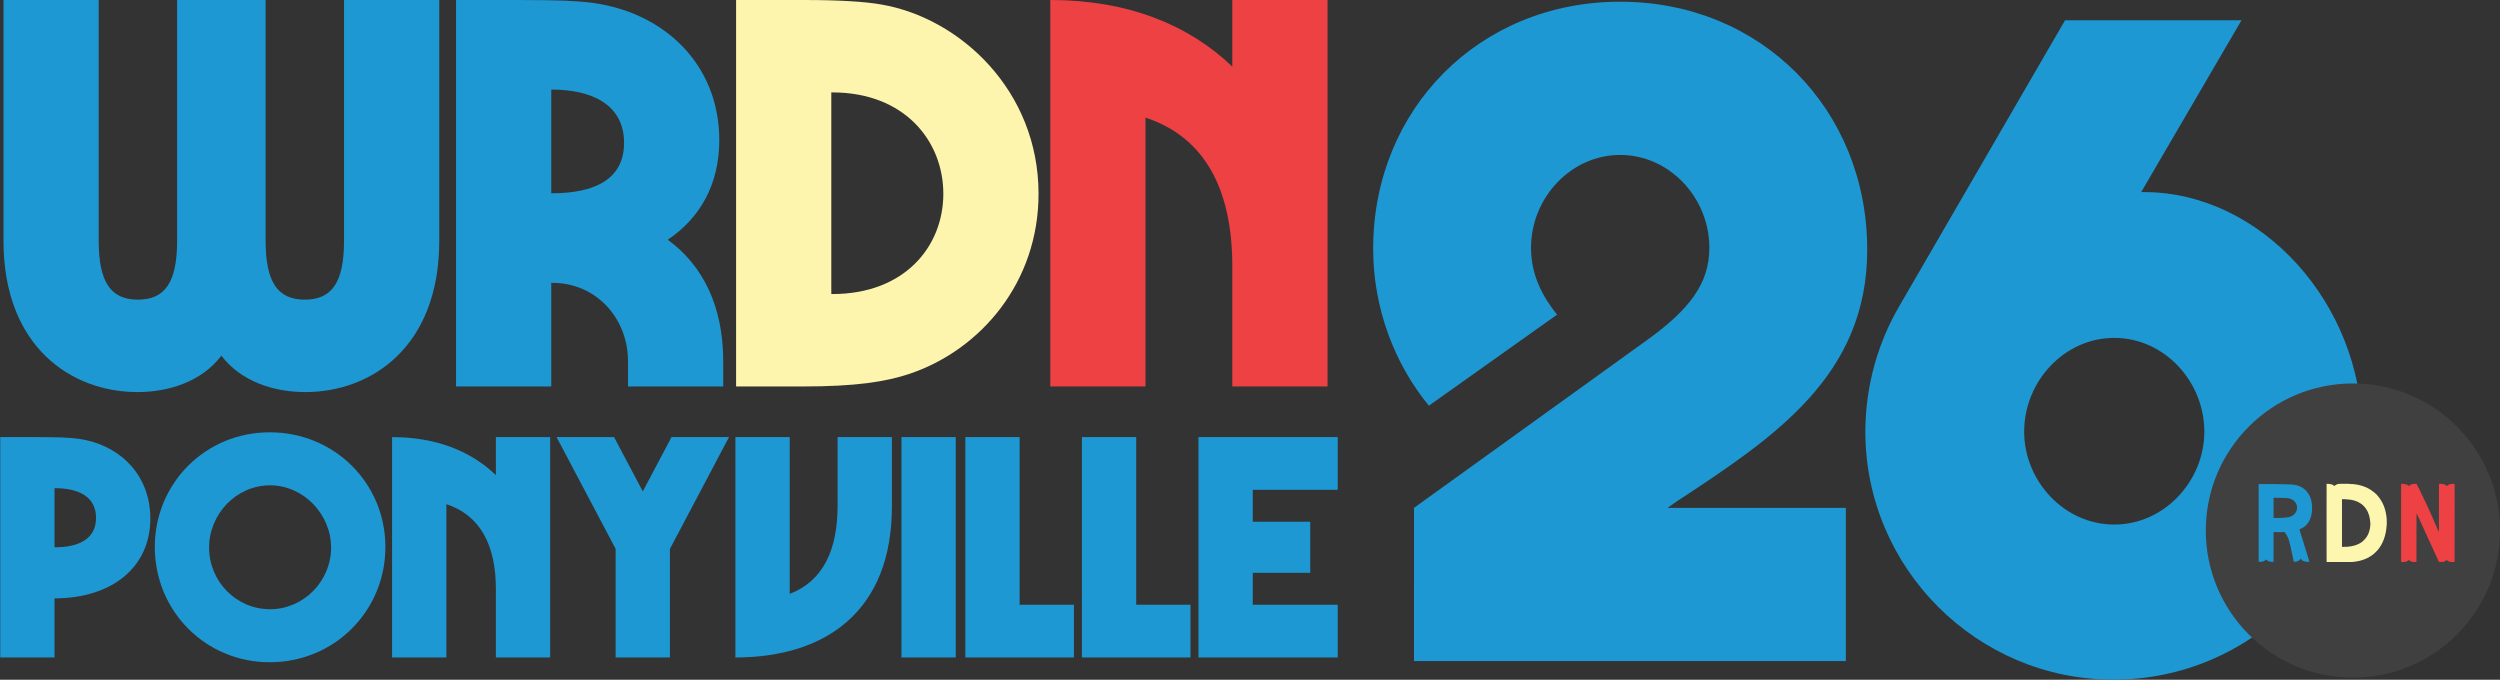
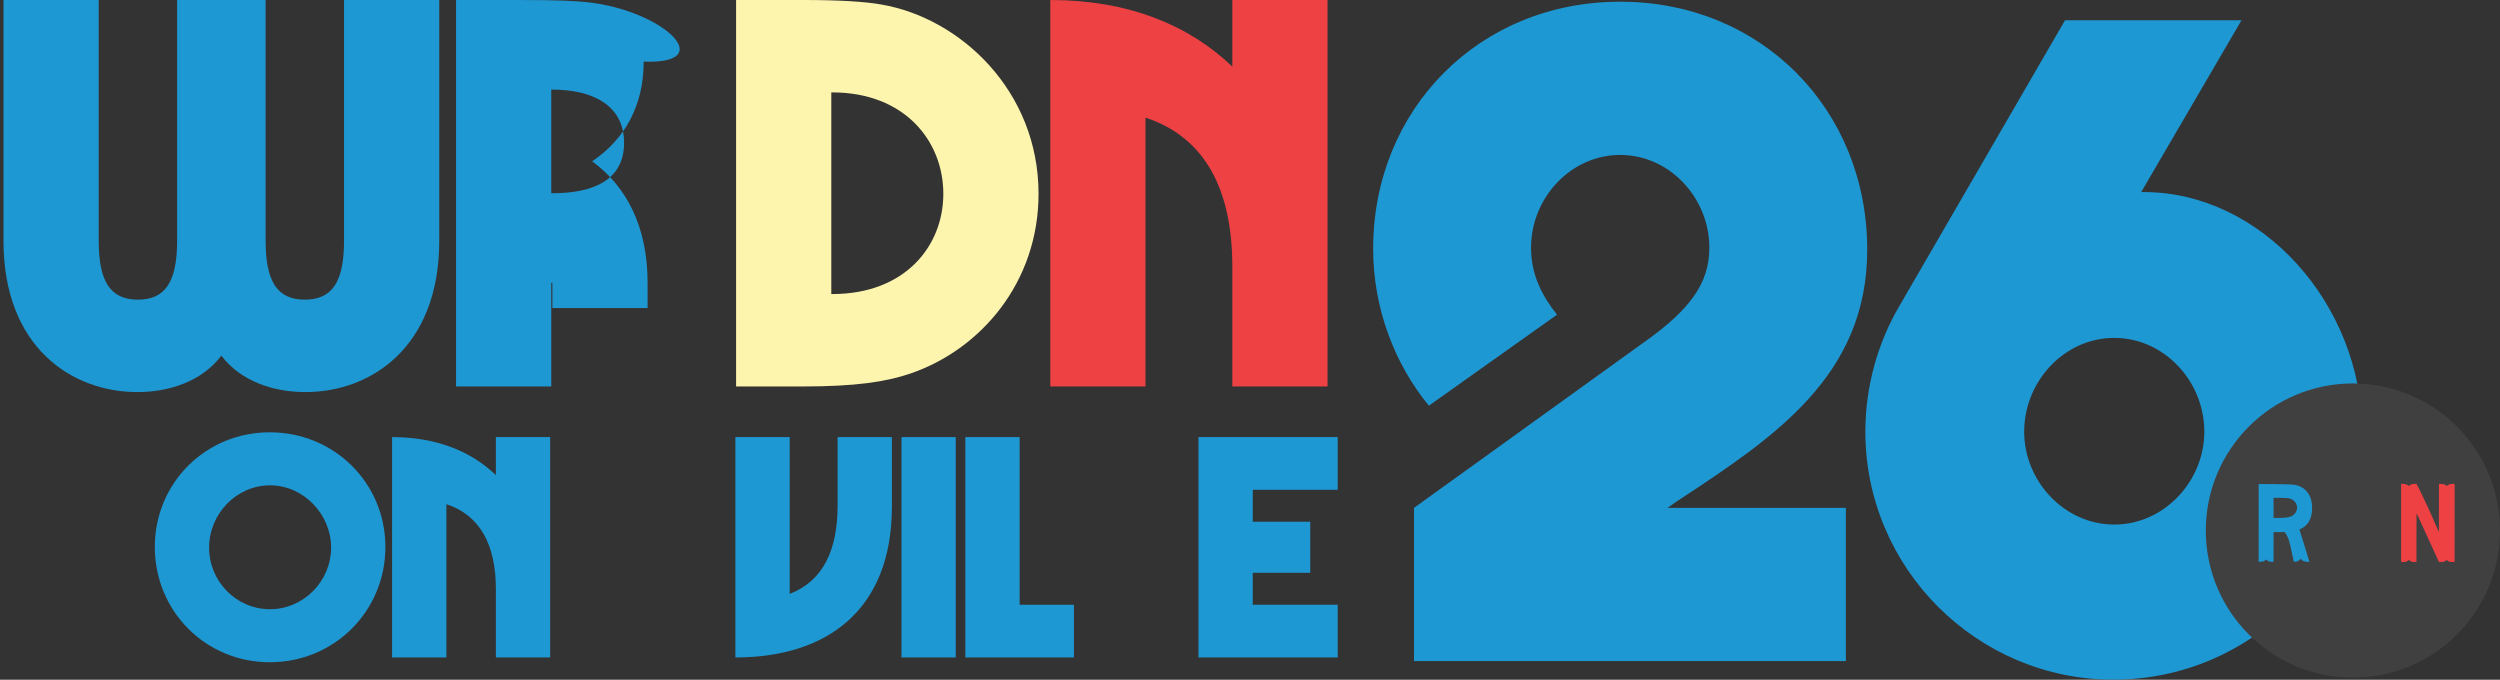
<svg xmlns="http://www.w3.org/2000/svg" xmlns:ns1="http://www.inkscape.org/namespaces/inkscape" xmlns:ns2="http://sodipodi.sourceforge.net/DTD/sodipodi-0.dtd" width="340.37mm" height="92.545mm" viewBox="0 0 340.37 92.545" version="1.1" id="svg5" ns1:version="1.1 (c68e22c387, 2021-05-23)" ns2:docname="WRDN_1.svg">
  <rect x="0" y="0" width="340.37" height="92.545" fill="#333333" stroke="none" />
  <ns2:namedview id="namedview7" pagecolor="#505050" bordercolor="#eeeeee" borderopacity="1" ns1:pageshadow="0" ns1:pageopacity="0" ns1:pagecheckerboard="0" ns1:document-units="mm" showgrid="false" ns1:zoom="0.35024007" ns1:cx="1152.0669" ns1:cy="-12.84833" ns1:window-width="1366" ns1:window-height="715" ns1:window-x="-8" ns1:window-y="-8" ns1:window-maximized="1" ns1:current-layer="svg5" />
  <defs id="defs2">
    <rect x="183.722" y="28.265" width="579.43" height="577.411" id="rect10329" />
-     <rect x="-121.135" y="296.781" width="1098.293" height="662.206" id="rect8351" />
  </defs>
  <path d="m 18.701,53.379 c 4.347,0 8.769,-1.449 11.438,-4.957 2.669,3.508 7.092,4.957 11.438,4.957 8.922,0 18.225,-6.1 18.225,-20.589 V 0 H 46.839 v 32.79 c 0,5.567 -1.601,8.007 -5.338,8.007 -3.737,0 -5.338,-2.44 -5.338,-8.007 V 0 H 24.115 v 32.79 c 0,5.567 -1.601,8.007 -5.338,8.007 -3.737,0 -5.338,-2.44 -5.338,-8.007 V 0 H 0.476 v 32.79 c 0,14.489 9.303,20.589 18.225,20.589 z" style="font-weight:bold;font-size:40px;line-height:1.25;font-family:'Marvin Visions Big';-inkscape-font-specification:'Marvin Visions Big Bold';white-space:pre;fill:#1e98d3;fill-opacity:1;stroke:none;stroke-width:1.906" id="path9299" />
-   <path d="m 62.09,52.616 h 12.963 V 38.509 h 0.153 c 5.948,0 10.294,4.804 10.294,10.676 v 3.431 h 12.963 v -3.431 c 0,-7.473 -2.745,-13.04 -7.549,-16.547 4.423,-2.974 7.015,-7.549 7.015,-13.573 C 97.93,8.769 90.38,1.449 80.01,0.305 78.408,0.153 76.731,0 70.478,0 h -8.388 z m 12.963,-26.308 V 12.201 h 0.153 c 5.262,0 9.761,1.983 9.761,7.244 0,5.262 -4.499,6.863 -9.761,6.863 z" style="font-weight:bold;font-size:40px;line-height:1.25;font-family:'Marvin Visions Big';-inkscape-font-specification:'Marvin Visions Big Bold';white-space:pre;fill:#1e98d3;fill-opacity:1;stroke:none;stroke-width:1.906" id="path9301" />
+   <path d="m 62.09,52.616 h 12.963 V 38.509 h 0.153 v 3.431 h 12.963 v -3.431 c 0,-7.473 -2.745,-13.04 -7.549,-16.547 4.423,-2.974 7.015,-7.549 7.015,-13.573 C 97.93,8.769 90.38,1.449 80.01,0.305 78.408,0.153 76.731,0 70.478,0 h -8.388 z m 12.963,-26.308 V 12.201 h 0.153 c 5.262,0 9.761,1.983 9.761,7.244 0,5.262 -4.499,6.863 -9.761,6.863 z" style="font-weight:bold;font-size:40px;line-height:1.25;font-family:'Marvin Visions Big';-inkscape-font-specification:'Marvin Visions Big Bold';white-space:pre;fill:#1e98d3;fill-opacity:1;stroke:none;stroke-width:1.906" id="path9301" />
  <path d="m 100.217,52.616 h 9.151 c 7.015,0 11.21,-0.61 14.565,-1.754 9.608,-3.279 17.462,-12.43 17.462,-24.478 0,-14.031 -10.676,-23.944 -21.428,-25.774 C 117.832,0.229 114.324,0 109.368,0 h -9.151 z m 12.963,-12.582 V 12.582 h 0.153 c 9.837,0 15.099,6.634 15.099,13.802 0,7.168 -5.262,13.65 -15.099,13.65 z" style="font-weight:bold;font-size:40px;line-height:1.25;font-family:'Marvin Visions Big';-inkscape-font-specification:'Marvin Visions Big Bold';white-space:pre;fill:#fdf4ae;fill-opacity:1;stroke:none;stroke-width:1.906" id="path9303" />
  <path d="m 142.996,52.616 h 12.963 V 16.014 c 8.083,2.669 11.82,9.761 11.82,20.284 v 16.319 h 12.963 V 0 h -12.963 V 9.074 C 161.831,3.355 153.52,0 142.996,0 Z" style="font-weight:bold;font-size:40px;line-height:1.25;font-family:'Marvin Visions Big';-inkscape-font-specification:'Marvin Visions Big Bold';white-space:pre;fill:#ee4144;fill-opacity:1;stroke:none;stroke-width:1.906" id="path9305" />
  <g aria-label="PONYVILLE" transform="matrix(1.087,0,0,1.087,131.054,-272.296)" id="text8349" style="font-weight:bold;font-size:40px;line-height:1.25;font-family:Effra;-inkscape-font-specification:'Effra, Bold';white-space:pre;shape-inside:url(#rect8351);fill:#1e98d3;fill-opacity:1;stroke:none">
-     <path d="m -120.535,332.849 h 6.8 v -7.4 h 0.08 c 7.16,-0.04 11.92,-3.92 11.92,-10 0,-5.6 -4,-9.44 -9.4,-10.04 -0.84,-0.08 -1.72,-0.16 -5,-0.16 h -4.4 z m 6.8,-13.8 v -7.4 h 0.08 c 2.76,0 5.12,0.96 5.12,3.72 0,2.76 -2.36,3.68 -5.12,3.68 z" style="font-family:'Marvin Visions Big';-inkscape-font-specification:'Marvin Visions Big Bold';fill:#1e98d3;fill-opacity:1;stroke:none" id="path9308" />
    <path d="m -86.775,333.449 c 8.08,0 14.48,-6.4 14.48,-14.44 0,-8 -6.4,-14.36 -14.48,-14.36 -8.04,0 -14.4,6.36 -14.4,14.36 0,8.04 6.36,14.44 14.4,14.44 z m 0.04,-6.64 c -4.24,0 -7.64,-3.48 -7.64,-7.72 0,-4.2 3.4,-7.8 7.64,-7.8 4.16,0 7.64,3.6 7.64,7.8 0,4.24 -3.48,7.72 -7.64,7.72 z" style="font-family:'Marvin Visions Big';-inkscape-font-specification:'Marvin Visions Big Bold';fill:#1e98d3;fill-opacity:1;stroke:none" id="path9310" />
    <path d="m -71.455,332.849 h 6.8 v -19.2 c 4.24,1.4 6.2,5.12 6.2,10.64 v 8.56 h 6.8 v -27.6 h -6.8 v 4.76 c -3.12,-3 -7.48,-4.76 -13,-4.76 z" style="font-family:'Marvin Visions Big';-inkscape-font-specification:'Marvin Visions Big Bold';fill:#1e98d3;fill-opacity:1;stroke:none" id="path9312" />
-     <path d="m -43.455,332.849 h 6.8 v -13.6 l 7.4,-14 h -7.2 l -3.6,6.8 -3.6,-6.8 h -7.2 l 7.4,14 z" style="font-family:'Marvin Visions Big';-inkscape-font-specification:'Marvin Visions Big Bold';fill:#1e98d3;fill-opacity:1;stroke:none" id="path9314" />
    <path d="m -28.455,332.849 c 11.4,0 19.6,-5.88 19.6,-18.88 v -8.72 h -6.8 v 8.56 c 0,5.52 -1.76,9.44 -6,11.08 v -19.64 h -6.8 z" style="font-family:'Marvin Visions Big';-inkscape-font-specification:'Marvin Visions Big Bold';fill:#1e98d3;fill-opacity:1;stroke:none" id="path9316" />
    <path d="M -7.655,332.849 H -0.855 V 305.249 H -7.655 Z" style="font-family:'Marvin Visions Big';-inkscape-font-specification:'Marvin Visions Big Bold';fill:#1e98d3;fill-opacity:1;stroke:none" id="path9318" />
    <path d="M 0.345,332.849 H 13.945 v -6.6 H 7.145 V 305.249 H 0.345 Z" style="font-family:'Marvin Visions Big';-inkscape-font-specification:'Marvin Visions Big Bold';fill:#1e98d3;fill-opacity:1;stroke:none" id="path9320" />
-     <path d="M 14.945,332.849 H 28.545 v -6.6 h -6.8 v -21 h -6.8 z" style="font-family:'Marvin Visions Big';-inkscape-font-specification:'Marvin Visions Big Bold';fill:#1e98d3;fill-opacity:1;stroke:none" id="path9322" />
    <path d="m 29.545,332.849 h 17.44 v -6.6 H 36.345 v -4 h 7.2 v -6.4 h -7.2 v -4 h 10.64 v -6.6 H 29.545 Z" style="font-family:'Marvin Visions Big';-inkscape-font-specification:'Marvin Visions Big Bold';fill:#1e98d3;fill-opacity:1;stroke:none" id="path9324" />
  </g>
  <g aria-label="26" transform="matrix(3.161,0,0,3.161,-394.555,-113.352)" id="text10327" style="font-weight:bold;font-size:40px;line-height:1.25;font-family:Effra;-inkscape-font-specification:'Effra, Bold';white-space:pre;shape-inside:url(#rect10329);fill:#1e98d3;fill-opacity:1;stroke:none">
    <path d="m 185.723,64.333 h 18.6 v -6.6 h -7.68 l 0.4,-0.28 c 4.2,-2.76 8.2,-5.4 8.2,-10.84 0,-6.04 -4.56,-10.68 -10.64,-10.68 -6.08,0 -10.64,4.64 -10.64,10.64 0,2.56 0.92,4.96 2.4,6.76 l 5.52,-3.92 c -0.64,-0.8 -1.12,-1.72 -1.12,-2.88 0,-2.16 1.72,-4 3.84,-4 2.12,0 3.84,1.84 3.84,4 0,1.56 -0.88,2.68 -2.72,4 l -10,7.2 z" style="font-family:'Marvin Visions Big';-inkscape-font-specification:'Marvin Visions Big Bold';fill:#1e98d3;fill-opacity:1;stroke:none" id="path13501" />
    <path d="m 215.843,65.133 c 5.96,0 10.72,-4.84 10.72,-10.64 0,-5.56 -4.36,-10.36 -9.4,-10.36 h -0.12 l 4.32,-7.4 h -7.6 l -7.12,12.28 c -0.92,1.56 -1.48,3.44 -1.48,5.44 0,5.88 4.8,10.68 10.68,10.68 z m 0.04,-6.68 c -2.16,0 -3.88,-1.88 -3.88,-4 0,-2.16 1.72,-4.04 3.88,-4.04 2.16,0 3.88,1.88 3.88,4.04 0,2.12 -1.72,4 -3.88,4 z" style="font-family:'Marvin Visions Big';-inkscape-font-specification:'Marvin Visions Big Bold';fill:#1e98d3;fill-opacity:1;stroke:none" id="path13503" />
  </g>
  <circle fill="#404040" cx="320.343" cy="72.233" r="20.027" id="circle41740" style="stroke:none;stroke-width:0.057" />
  <path fill="#ee4144" d="m 326.906,65.87 c 0.236,-0.013 0.474,0.022 0.702,0.082 0.142,0.032 0.237,0.16 0.369,0.206 0.11,-0.079 0.21,-0.18 0.346,-0.214 0.218,-0.054 0.444,-0.085 0.669,-0.074 0.151,0.297 0.315,0.588 0.468,0.884 0.198,0.484 0.47,0.933 0.672,1.414 0.563,1.17 1.088,2.357 1.598,3.552 0.103,0.231 0.175,0.478 0.31,0.693 0.027,-0.264 0.009,-0.529 0.014,-0.793 0.004,-1.916 -0.008,-3.833 0.005,-5.749 0.219,-0.018 0.437,0.015 0.651,0.056 0.159,0.032 0.279,0.149 0.403,0.245 0.148,-0.11 0.299,-0.238 0.49,-0.258 0.177,-0.022 0.358,-0.073 0.536,-0.035 0.073,0.046 0.047,0.144 0.056,0.217 -0.008,3.471 0.006,6.941 -0.007,10.412 -0.181,0.009 -0.364,0.017 -0.545,0 -0.205,-0.025 -0.373,-0.157 -0.539,-0.267 -0.105,0.088 -0.212,0.183 -0.346,0.225 -0.203,0.064 -0.42,0.057 -0.63,0.046 -0.056,0.004 -0.087,-0.04 -0.109,-0.083 -0.786,-1.722 -1.576,-3.443 -2.363,-5.165 -0.22,-0.456 -0.409,-0.927 -0.643,-1.376 -0.025,0.263 -0.009,0.528 -0.013,0.791 -0.003,1.943 0.007,3.886 -0.005,5.829 -0.189,0.008 -0.382,0.023 -0.569,-0.012 -0.182,-0.034 -0.328,-0.153 -0.474,-0.258 -0.105,0.089 -0.212,0.185 -0.346,0.227 -0.226,0.072 -0.467,0.052 -0.7,0.043 -0.012,-2.339 -0.002,-4.677 -0.005,-7.015 0.004,-1.208 -0.008,-2.415 0.005,-3.623 z" id="path41742" style="stroke:none;stroke-width:0.057" />
-   <path fill="#fdf6af" d="m 316.762,65.87 c 0.257,-0.01 0.52,0.021 0.764,0.105 0.118,0.033 0.195,0.158 0.309,0.185 0.106,-0.085 0.21,-0.176 0.341,-0.222 0.237,-0.076 0.489,-0.077 0.736,-0.072 0.395,0.008 0.793,-0.025 1.185,0.039 0.324,-0.019 0.639,0.06 0.958,0.103 0.528,0.117 1.048,0.292 1.519,0.56 0.379,0.237 0.744,0.503 1.053,0.827 0.407,0.463 0.747,0.992 0.96,1.573 0.218,0.572 0.325,1.182 0.365,1.79 -0.011,0.315 0.025,0.634 -0.029,0.947 -0.087,1.159 -0.469,2.326 -1.235,3.218 -0.249,0.256 -0.502,0.513 -0.801,0.712 -0.791,0.552 -1.75,0.82 -2.705,0.879 -1.139,0.002 -2.28,0.012 -3.42,-0.004 -0.009,-2.203 -0.001,-4.406 -0.004,-6.608 0.003,-1.344 -0.006,-2.688 0.004,-4.032 z m 2.096,2.098 c -0.003,2.162 -0.003,4.324 0,6.486 0.871,0.027 1.785,-0.085 2.541,-0.549 0.237,-0.137 0.418,-0.346 0.609,-0.537 0.501,-0.566 0.702,-1.334 0.721,-2.076 -0.032,-0.435 -0.094,-0.87 -0.237,-1.285 -0.168,-0.545 -0.52,-1.02 -0.963,-1.374 -0.554,-0.398 -1.231,-0.62 -1.912,-0.634 -0.25,-0.049 -0.506,-0.032 -0.759,-0.031 z" id="path41744" style="stroke:none;stroke-width:0.057" />
  <path fill="#1e98d3" d="m 307.513,65.906 c 1.387,0.005 2.774,-0.011 4.161,0.041 0.722,0.007 1.481,0.164 2.049,0.635 0.578,0.46 0.908,1.169 1.014,1.889 0.094,0.672 0.069,1.371 -0.147,2.018 -0.146,0.434 -0.397,0.836 -0.748,1.132 -0.227,0.202 -0.504,0.333 -0.779,0.456 0.439,1.474 0.922,2.935 1.36,4.409 -0.312,0.013 -0.645,0.009 -0.923,-0.151 -0.117,-0.063 -0.187,-0.18 -0.248,-0.292 -0.197,0.321 -0.582,0.491 -0.953,0.44 -0.144,-0.723 -0.303,-1.443 -0.466,-2.161 -0.105,-0.422 -0.203,-0.85 -0.393,-1.243 -0.111,-0.223 -0.25,-0.431 -0.388,-0.638 -0.504,0.016 -1.007,0.002 -1.511,-0.002 -0.011,1.35 -0.003,2.701 -0.004,4.051 -0.361,0.02 -0.768,-0.025 -1.012,-0.325 -0.105,0.099 -0.214,0.204 -0.355,0.252 -0.211,0.071 -0.436,0.08 -0.657,0.072 0.003,-3.528 -3.4e-4,-7.056 0.001,-10.584 z m 2.026,1.87 c -0.007,0.915 -0.008,1.83 4e-4,2.745 0.679,0.007 1.365,0.013 2.036,-0.105 0.531,-0.092 1.015,-0.493 1.137,-1.029 0.094,-0.384 -0.021,-0.806 -0.288,-1.097 -0.263,-0.291 -0.648,-0.456 -1.037,-0.476 -0.615,-0.043 -1.232,-0.043 -1.848,-0.039 z" id="path41746" style="stroke:none;stroke-width:0.057" />
</svg>